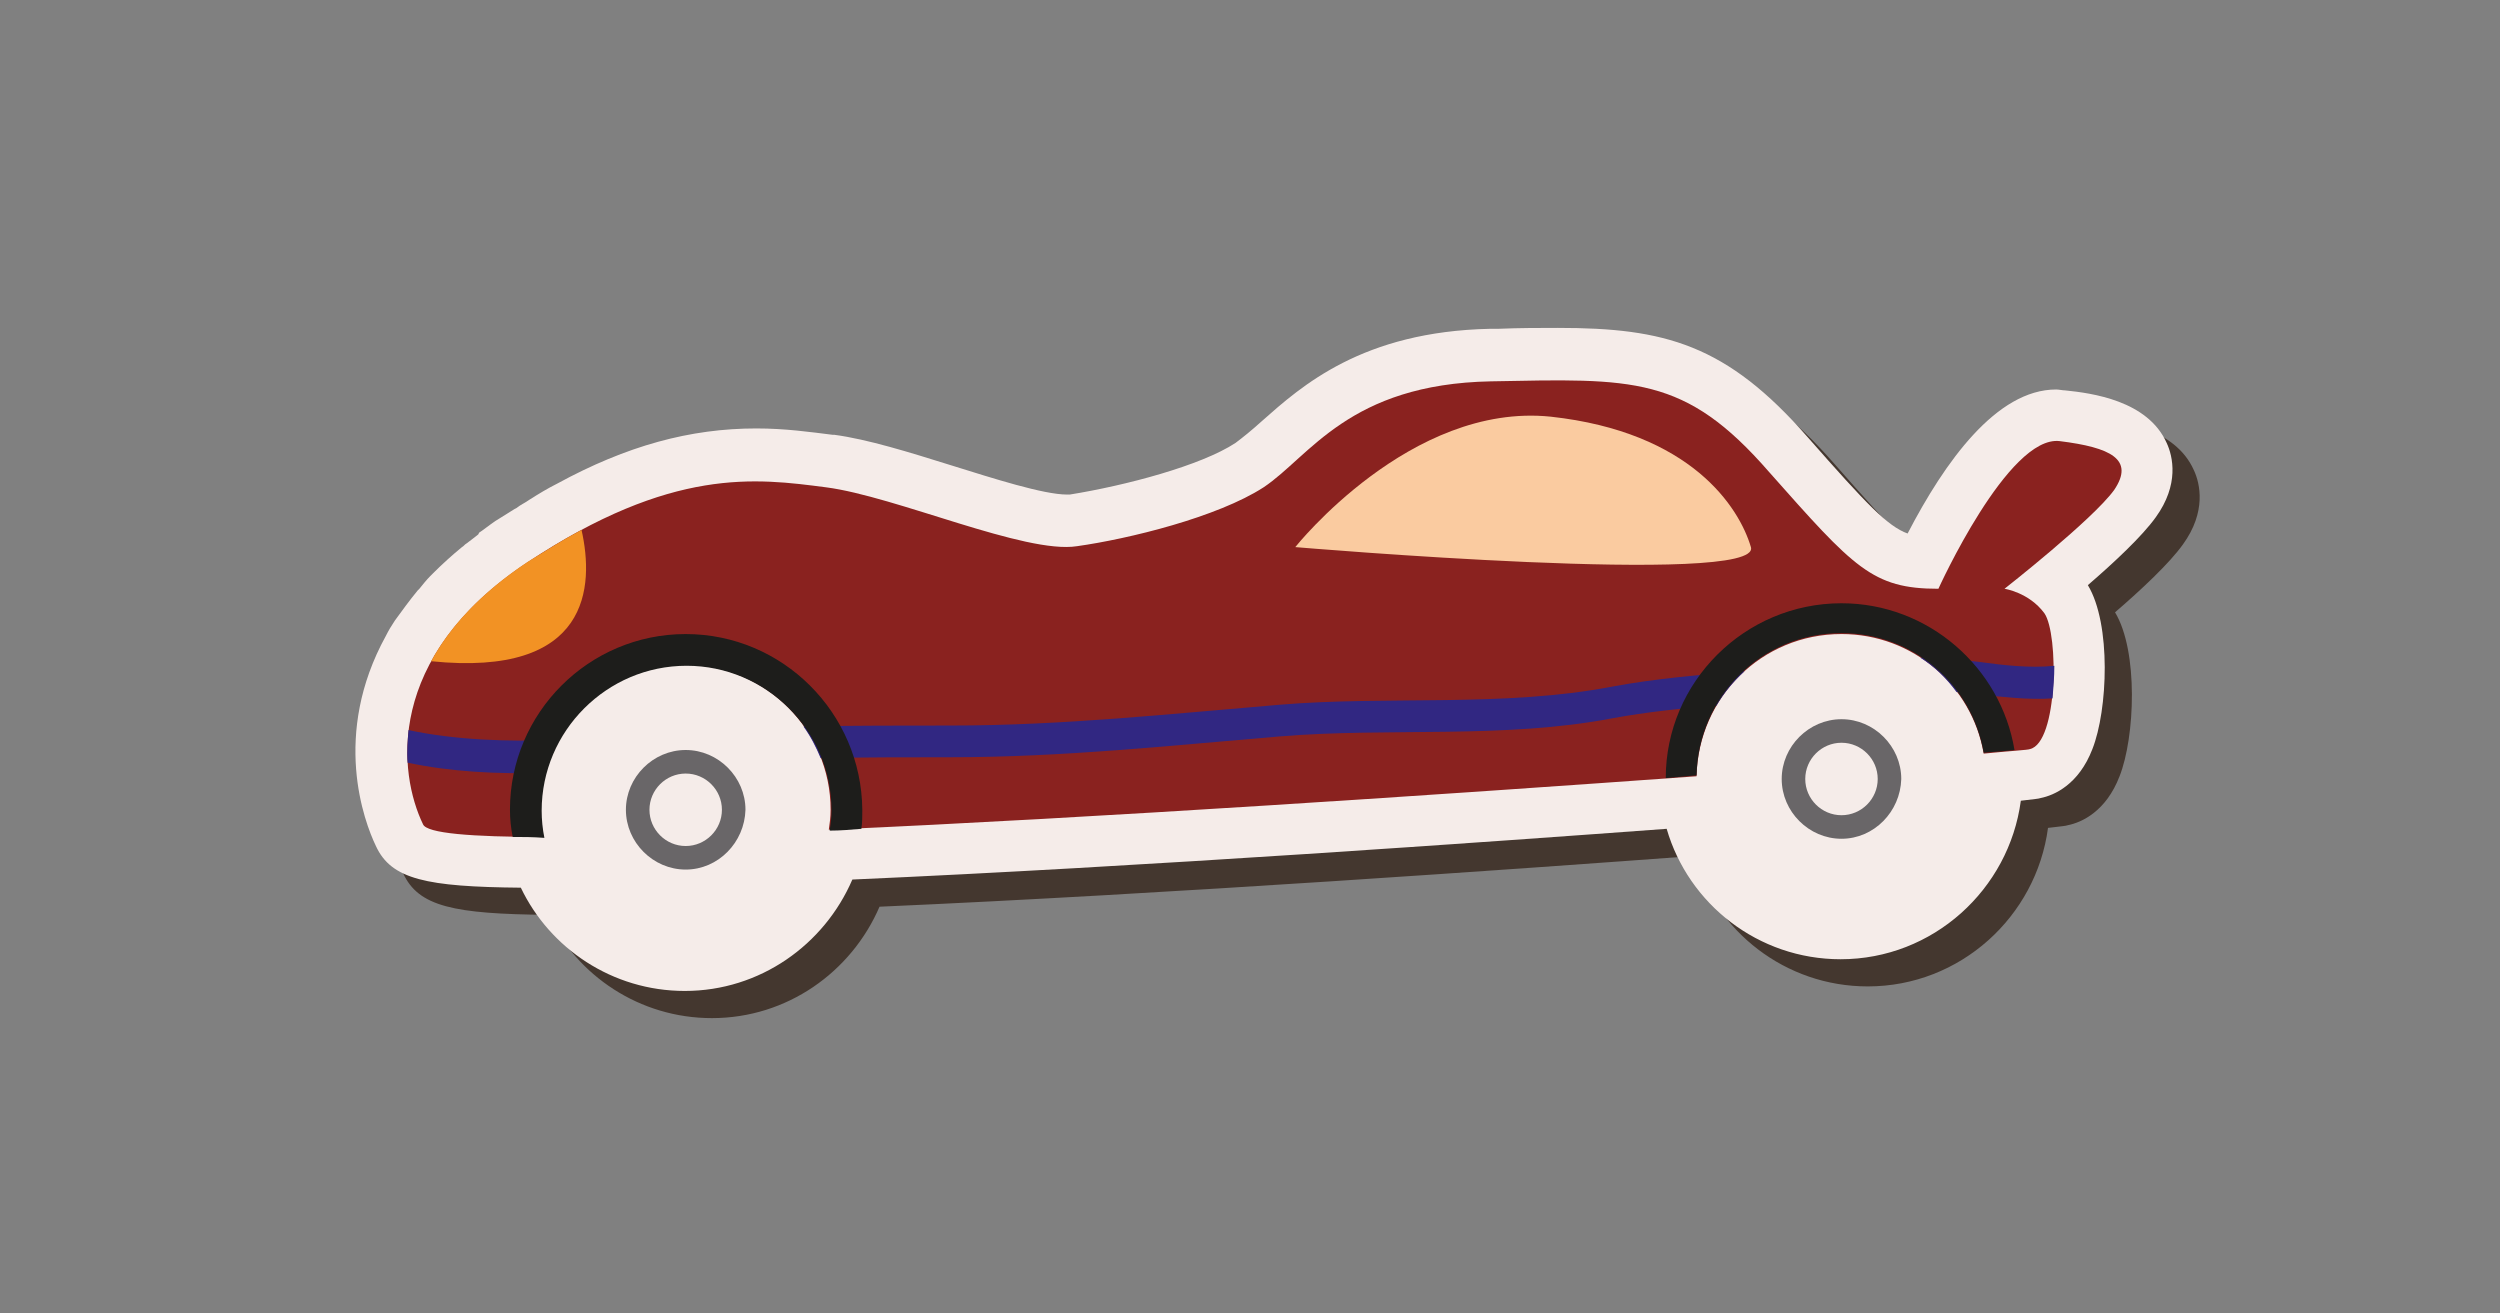
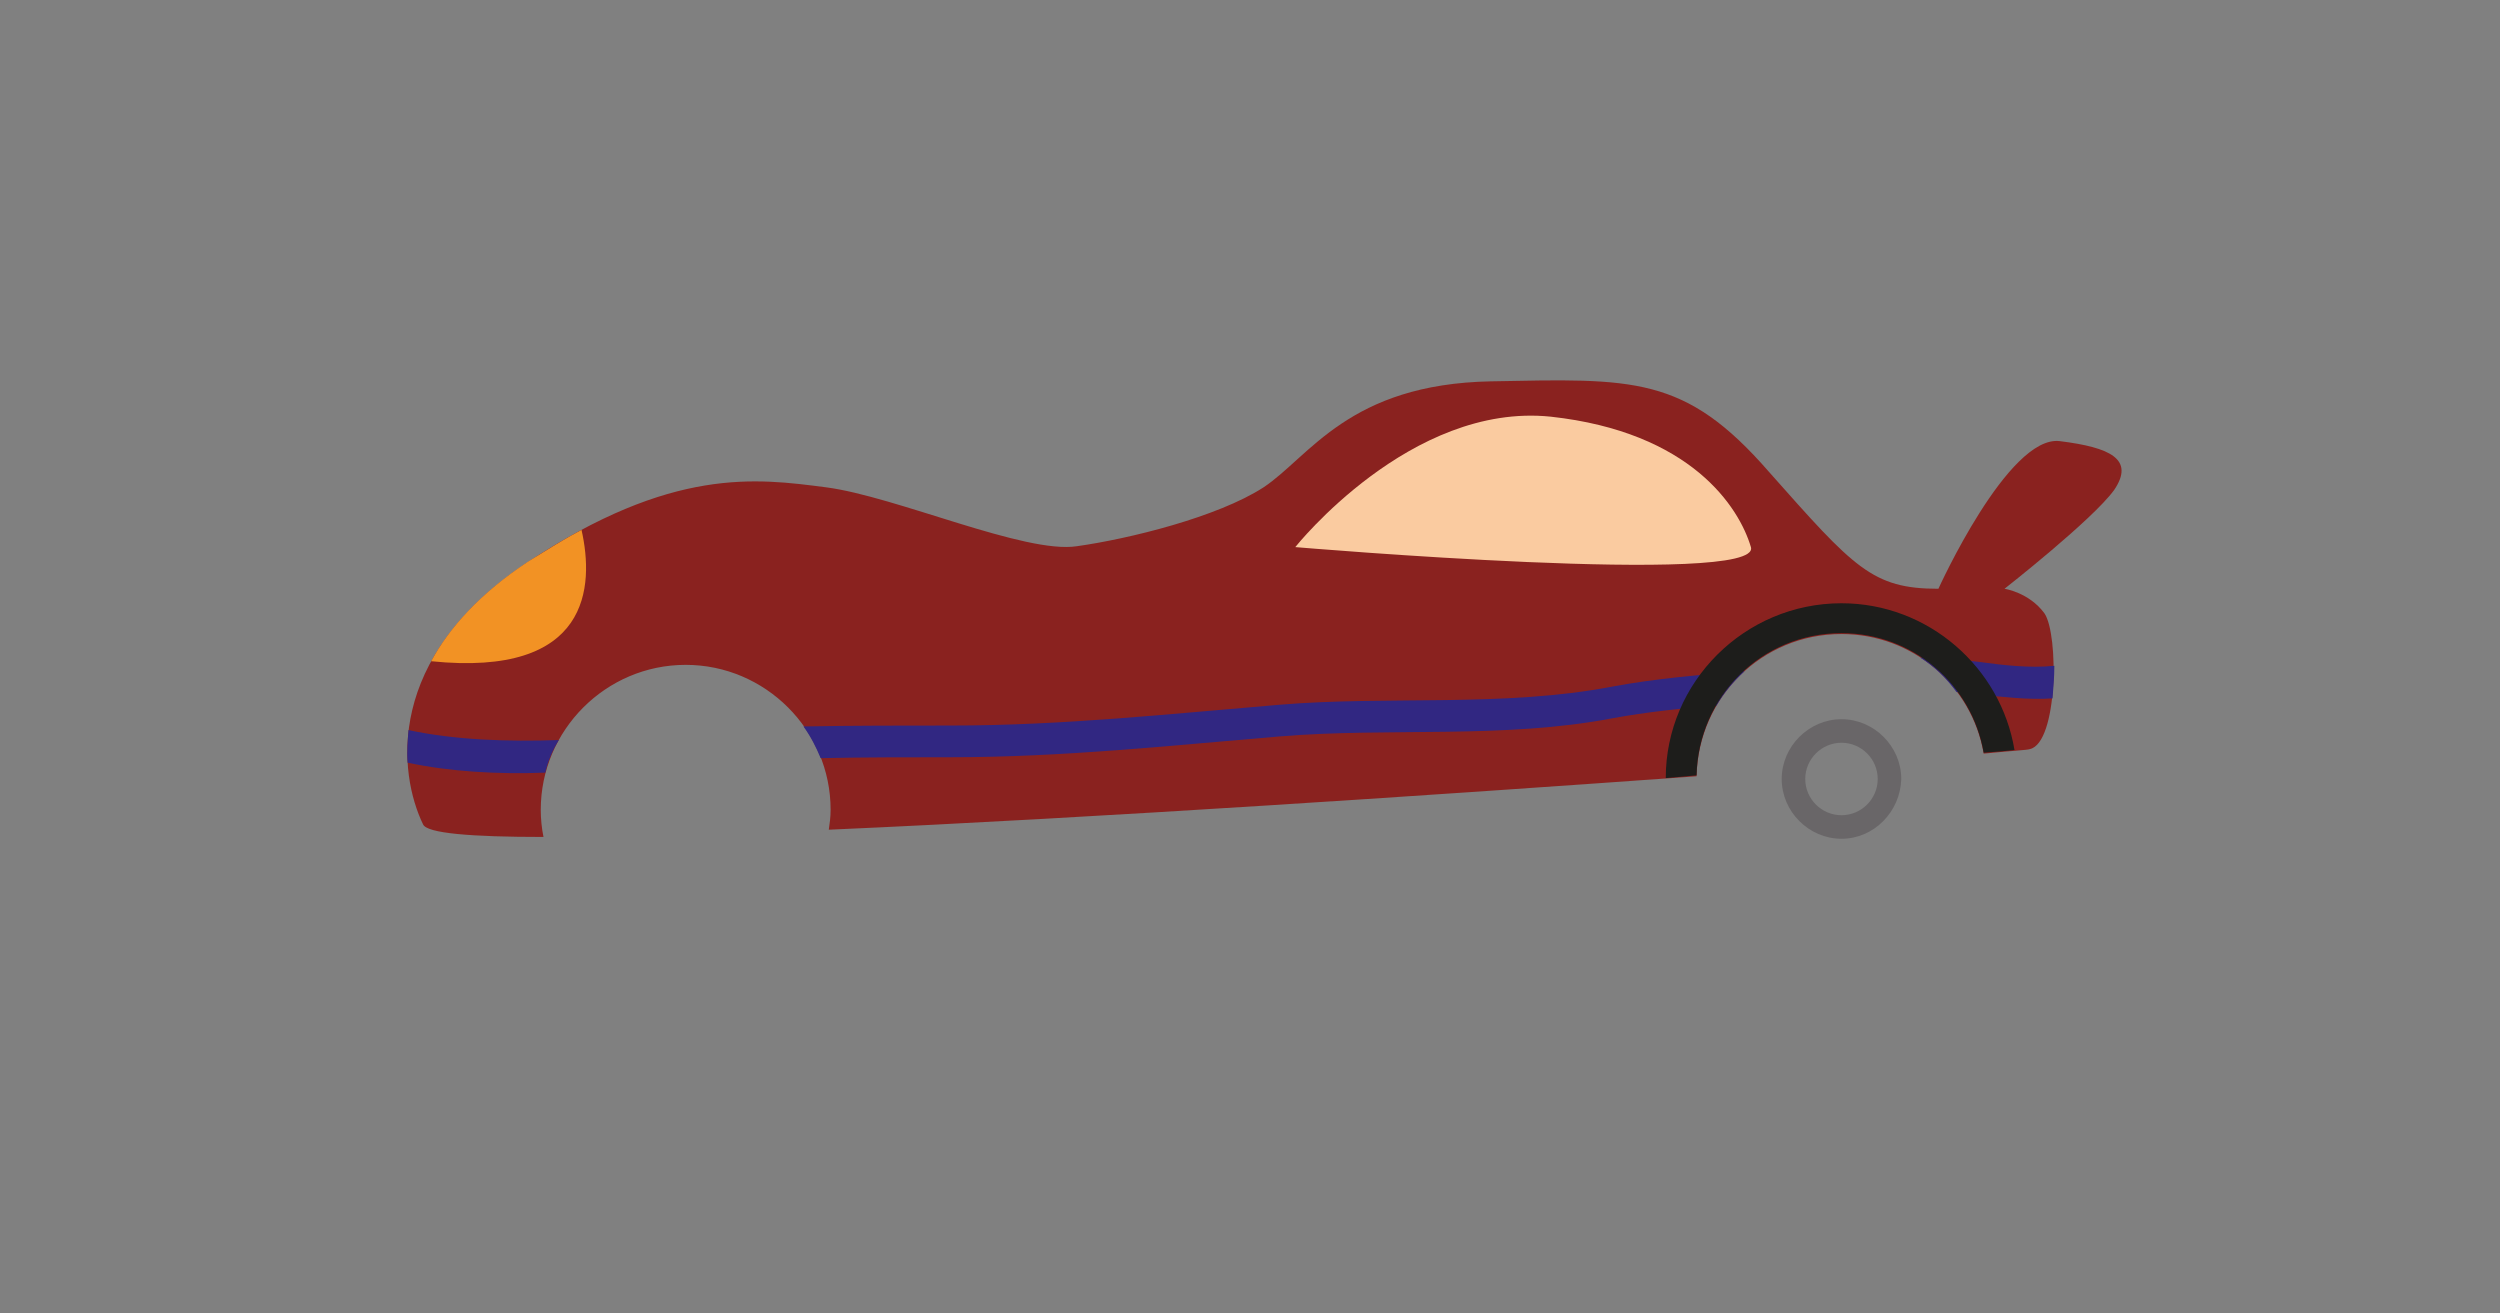
<svg xmlns="http://www.w3.org/2000/svg" version="1.1" id="Layer_1" x="0px" y="0px" viewBox="0 0 276 145" style="enable-background:new 0 0 276 145;" xml:space="preserve">
  <rect x="0" y="0" width="276" height="145" fill="#808080" stroke="none" />
  <style>
	.st0{fill:#44372F;}
	.st1{fill:#F5ECE9;}
	.st2{fill:#8A221F;}
	.st3{fill:#F29224;}
	.st4{fill:#FACBA0;}
	.st5{fill:#3A3635;}
	.st6{fill:#9A989B;}
	.st7{fill:#696668;}
	.st8{fill:#312782;}
	.st9{fill:#1D1D1B;}
</style>
  <g>
-     <path class="st0" d="M242.2,51.9c-2.1-4.7-8.3-5.5-11.2-5.8c-0.3,0-0.7-0.1-1-0.1c-6.6,0-12.3,8-16.4,15.9   c-2.2-0.8-4.5-3.2-11-10.6c-9-10.3-15.8-12.1-27.6-12.1c-2,0-4.2,0-6.6,0.1l-0.9,0c-14.1,0.3-20.8,6.3-25.2,10.2   c-1.1,1-2.1,1.8-2.9,2.4c-3.8,2.5-12.1,4.7-18.3,5.7c0,0-0.1,0-0.3,0c-2.6,0-8.2-1.8-12.7-3.2c-4.8-1.5-9.3-2.9-13-3.4l-0.2,0   c-2.4-0.3-5.2-0.7-8.4-0.7c-7.3,0-14.3,1.9-22,6.1c-1,0.5-2,1.1-3.1,1.8c-0.4,0.3-0.9,0.5-1.4,0.9l-0.2,0.1c-0.5,0.3-1.1,0.7-1.6,1   c-0.7,0.4-1.3,0.9-2,1.4l-0.3,0.2L55.8,62c-0.5,0.4-0.9,0.7-1.3,1c-0.2,0.1-0.3,0.3-0.5,0.4c-1.1,0.9-2.2,1.9-3.2,2.9l-0.3,0.3   c-0.4,0.4-0.8,0.9-1.2,1.4l0.1-0.1l-0.3,0.3c-0.9,1.1-1.7,2.2-2.5,3.3c-0.4,0.6-0.7,1.1-1,1.7c-6,10.9-2.4,20.5-1.1,23.2   c1.7,3.7,5.6,4.5,16,4.6c3.2,6.7,10.1,11.4,18.1,11.4c8.3,0,15.4-5.1,18.5-12.3c31.9-1.4,71-4.2,89.9-5.6   c2.4,8.3,10.1,14.4,19.2,14.4c10.2,0,18.6-7.7,19.9-17.5c1.6-0.2,1.9-0.2,2.2-0.3c1.5-0.3,4.2-1.5,5.7-5.4   c1.7-4.3,2.1-13.8-0.5-18.1c2.9-2.5,6-5.4,7.5-7.5C243.6,56.5,242.9,53.4,242.2,51.9z" />
-     <path class="st1" d="M239.2,48.9c-2.1-4.7-8.3-5.5-11.2-5.8c-0.3,0-0.7-0.1-1-0.1c-6.6,0-12.3,8-16.4,15.9   c-2.2-0.8-4.5-3.2-11-10.6c-9-10.3-15.8-12.1-27.6-12.1c-2,0-4.2,0-6.6,0.1l-0.9,0c-14.1,0.3-20.8,6.3-25.2,10.2   c-1.1,1-2.1,1.8-2.9,2.4c-3.8,2.5-12.1,4.7-18.3,5.7c0,0-0.1,0-0.3,0c-2.6,0-8.2-1.8-12.7-3.2c-4.8-1.5-9.3-2.9-13-3.4l-0.2,0   c-2.4-0.3-5.2-0.7-8.4-0.7c-7.3,0-14.3,1.9-22,6.1c-1,0.5-2,1.1-3.1,1.8c-0.4,0.3-0.9,0.5-1.4,0.9l-0.2,0.1c-0.5,0.3-1.1,0.7-1.6,1   c-0.7,0.4-1.3,0.9-2,1.4l-0.3,0.2L52.8,59c-0.5,0.4-0.9,0.7-1.3,1c-0.2,0.1-0.3,0.3-0.5,0.4c-1.1,0.9-2.2,1.9-3.2,2.9l-0.3,0.3   c-0.4,0.4-0.8,0.9-1.2,1.4l0.1-0.1l-0.3,0.3c-0.9,1.1-1.7,2.2-2.5,3.3c-0.4,0.6-0.7,1.1-1,1.7c-6,10.9-2.4,20.5-1.1,23.2   c1.7,3.7,5.6,4.5,16,4.6c3.2,6.7,10.1,11.4,18.1,11.4c8.3,0,15.4-5.1,18.5-12.3c31.9-1.4,71-4.2,89.9-5.6   c2.4,8.3,10.1,14.4,19.2,14.4c10.2,0,18.6-7.7,19.9-17.5c1.6-0.2,1.9-0.2,2.2-0.3c1.5-0.3,4.2-1.5,5.7-5.4   c1.7-4.3,2.1-13.8-0.5-18.1c2.9-2.5,6-5.4,7.5-7.5C240.6,53.5,239.9,50.4,239.2,48.9z" />
    <g>
      <g>
        <path class="st2" d="M227.4,48.7C221.7,48,214,65,214,65c-7.3,0-9.3-2.3-18.7-12.9c-9.3-10.7-15-10.3-30.7-10     c-15.7,0.3-20,8.3-25.1,11.7c-5.1,3.3-14.9,5.7-20.6,6.5c-5.7,0.9-20-5.5-27.7-6.5c-7.7-1-17-2.3-33,8.3     C42.4,72.6,44,85.4,46.7,91C47.1,92,52,92.4,60,92.4c-0.2-1-0.3-2-0.3-3c0-8.8,7.2-16,16-16s16,7.2,16,16c0,0.8-0.1,1.5-0.2,2.2     c29.6-1.3,68-3.9,95.8-5.9c0.2-8.7,7.2-15.7,16-15.7c7.9,0,14.4,5.7,15.7,13.2c3-0.3,4.9-0.4,5.1-0.5c3.1-0.7,3.2-12.7,1.6-15     c-1.7-2.3-4.4-2.7-4.4-2.7s9.7-7.6,12.1-10.9C235.7,50.7,233,49.4,227.4,48.7z" />
      </g>
      <g>
        <path class="st3" d="M64.2,58.5c-1.9,1-3.8,2.2-5.9,3.5c-5.3,3.5-8.7,7.3-10.7,11C65.2,74.8,65.6,64.7,64.2,58.5z" />
        <path class="st4" d="M171.2,46C155.7,44.4,143,60.4,143,60.4s51.6,4.4,50.3,0C192,56,186.7,47.7,171.2,46z" />
      </g>
      <g>
        <circle class="st5" />
        <g>
-           <circle class="st6" />
-           <path class="st7" d="M75.7,96c-3.6,0-6.6-3-6.6-6.6c0-3.6,3-6.6,6.6-6.6c3.6,0,6.6,3,6.6,6.6C82.2,93,79.3,96,75.7,96L75.7,96z       M75.7,85.4c-2.2,0-4,1.8-4,4s1.8,4,4,4c2.2,0,4-1.8,4-4S77.9,85.4,75.7,85.4L75.7,85.4z" />
-         </g>
+           </g>
      </g>
      <circle class="st5" />
      <g>
        <circle class="st6" />
        <path class="st7" d="M203.3,92.6c-3.6,0-6.6-3-6.6-6.6c0-3.6,3-6.6,6.6-6.6c3.6,0,6.6,3,6.6,6.6     C209.8,89.6,206.9,92.6,203.3,92.6L203.3,92.6z M203.3,82c-2.2,0-4,1.8-4,4c0,2.2,1.8,4,4,4s4-1.8,4-4     C207.3,83.8,205.5,82,203.3,82L203.3,82z" />
      </g>
      <g>
        <path class="st8" d="M45.1,80.6C45,81.9,44.9,83,45,84.2c4.7,1,10,1.3,15.2,1.1c0.3-1.3,0.8-2.5,1.5-3.6     C56.1,81.9,50.2,81.7,45.1,80.6z" />
        <path class="st8" d="M218.7,73.1c-2.4-0.3-4.6-0.5-6.7-0.5c1.6,1,2.9,2.3,4,3.8c0.9,0.1,1.8,0.2,2.7,0.3c2.1,0.2,5.3,0.6,7.9,0.4     c0.1-1.2,0.2-2.4,0.2-3.6C224.1,73.8,220.9,73.4,218.7,73.1z" />
        <path class="st8" d="M192.6,74.1c-4.9,0.4-9.8,0.8-14.6,1.7c-12,2.3-24.7,1-36.7,2s-24,2.3-36.3,2.3c-5.4,0-10.8,0-16.3,0.1     c0.8,1.1,1.4,2.3,1.9,3.5c4.8-0.1,9.7-0.1,14.4-0.1c12.3,0,24.3-1.3,36.3-2.3s24.7,0.3,36.7-2c3.8-0.7,7.6-1.1,11.5-1.4     C190.3,76.5,191.4,75.2,192.6,74.1z" />
      </g>
      <g>
        <path class="st9" d="M203.3,66.6c-10.7,0-19.4,8.7-19.4,19.3c1.2-0.1,2.3-0.2,3.4-0.3c0.2-8.7,7.2-15.7,16-15.7     c7.9,0,14.4,5.7,15.7,13.2c1.4-0.1,2.6-0.2,3.4-0.3C220.9,73.7,212.9,66.6,203.3,66.6z" />
-         <path class="st9" d="M75.7,70c-10.7,0-19.4,8.7-19.4,19.4c0,1,0.1,2,0.3,3c1.1,0,2.2,0,3.5,0.1c-0.2-1-0.3-2-0.3-3     c0-8.8,7.2-16,16-16s16,7.2,16,16c0,0.8-0.1,1.5-0.2,2.2c1.2,0,2.3-0.1,3.5-0.2c0.1-0.7,0.1-1.4,0.1-2.1     C95.1,78.7,86.4,70,75.7,70z" />
      </g>
    </g>
  </g>
</svg>